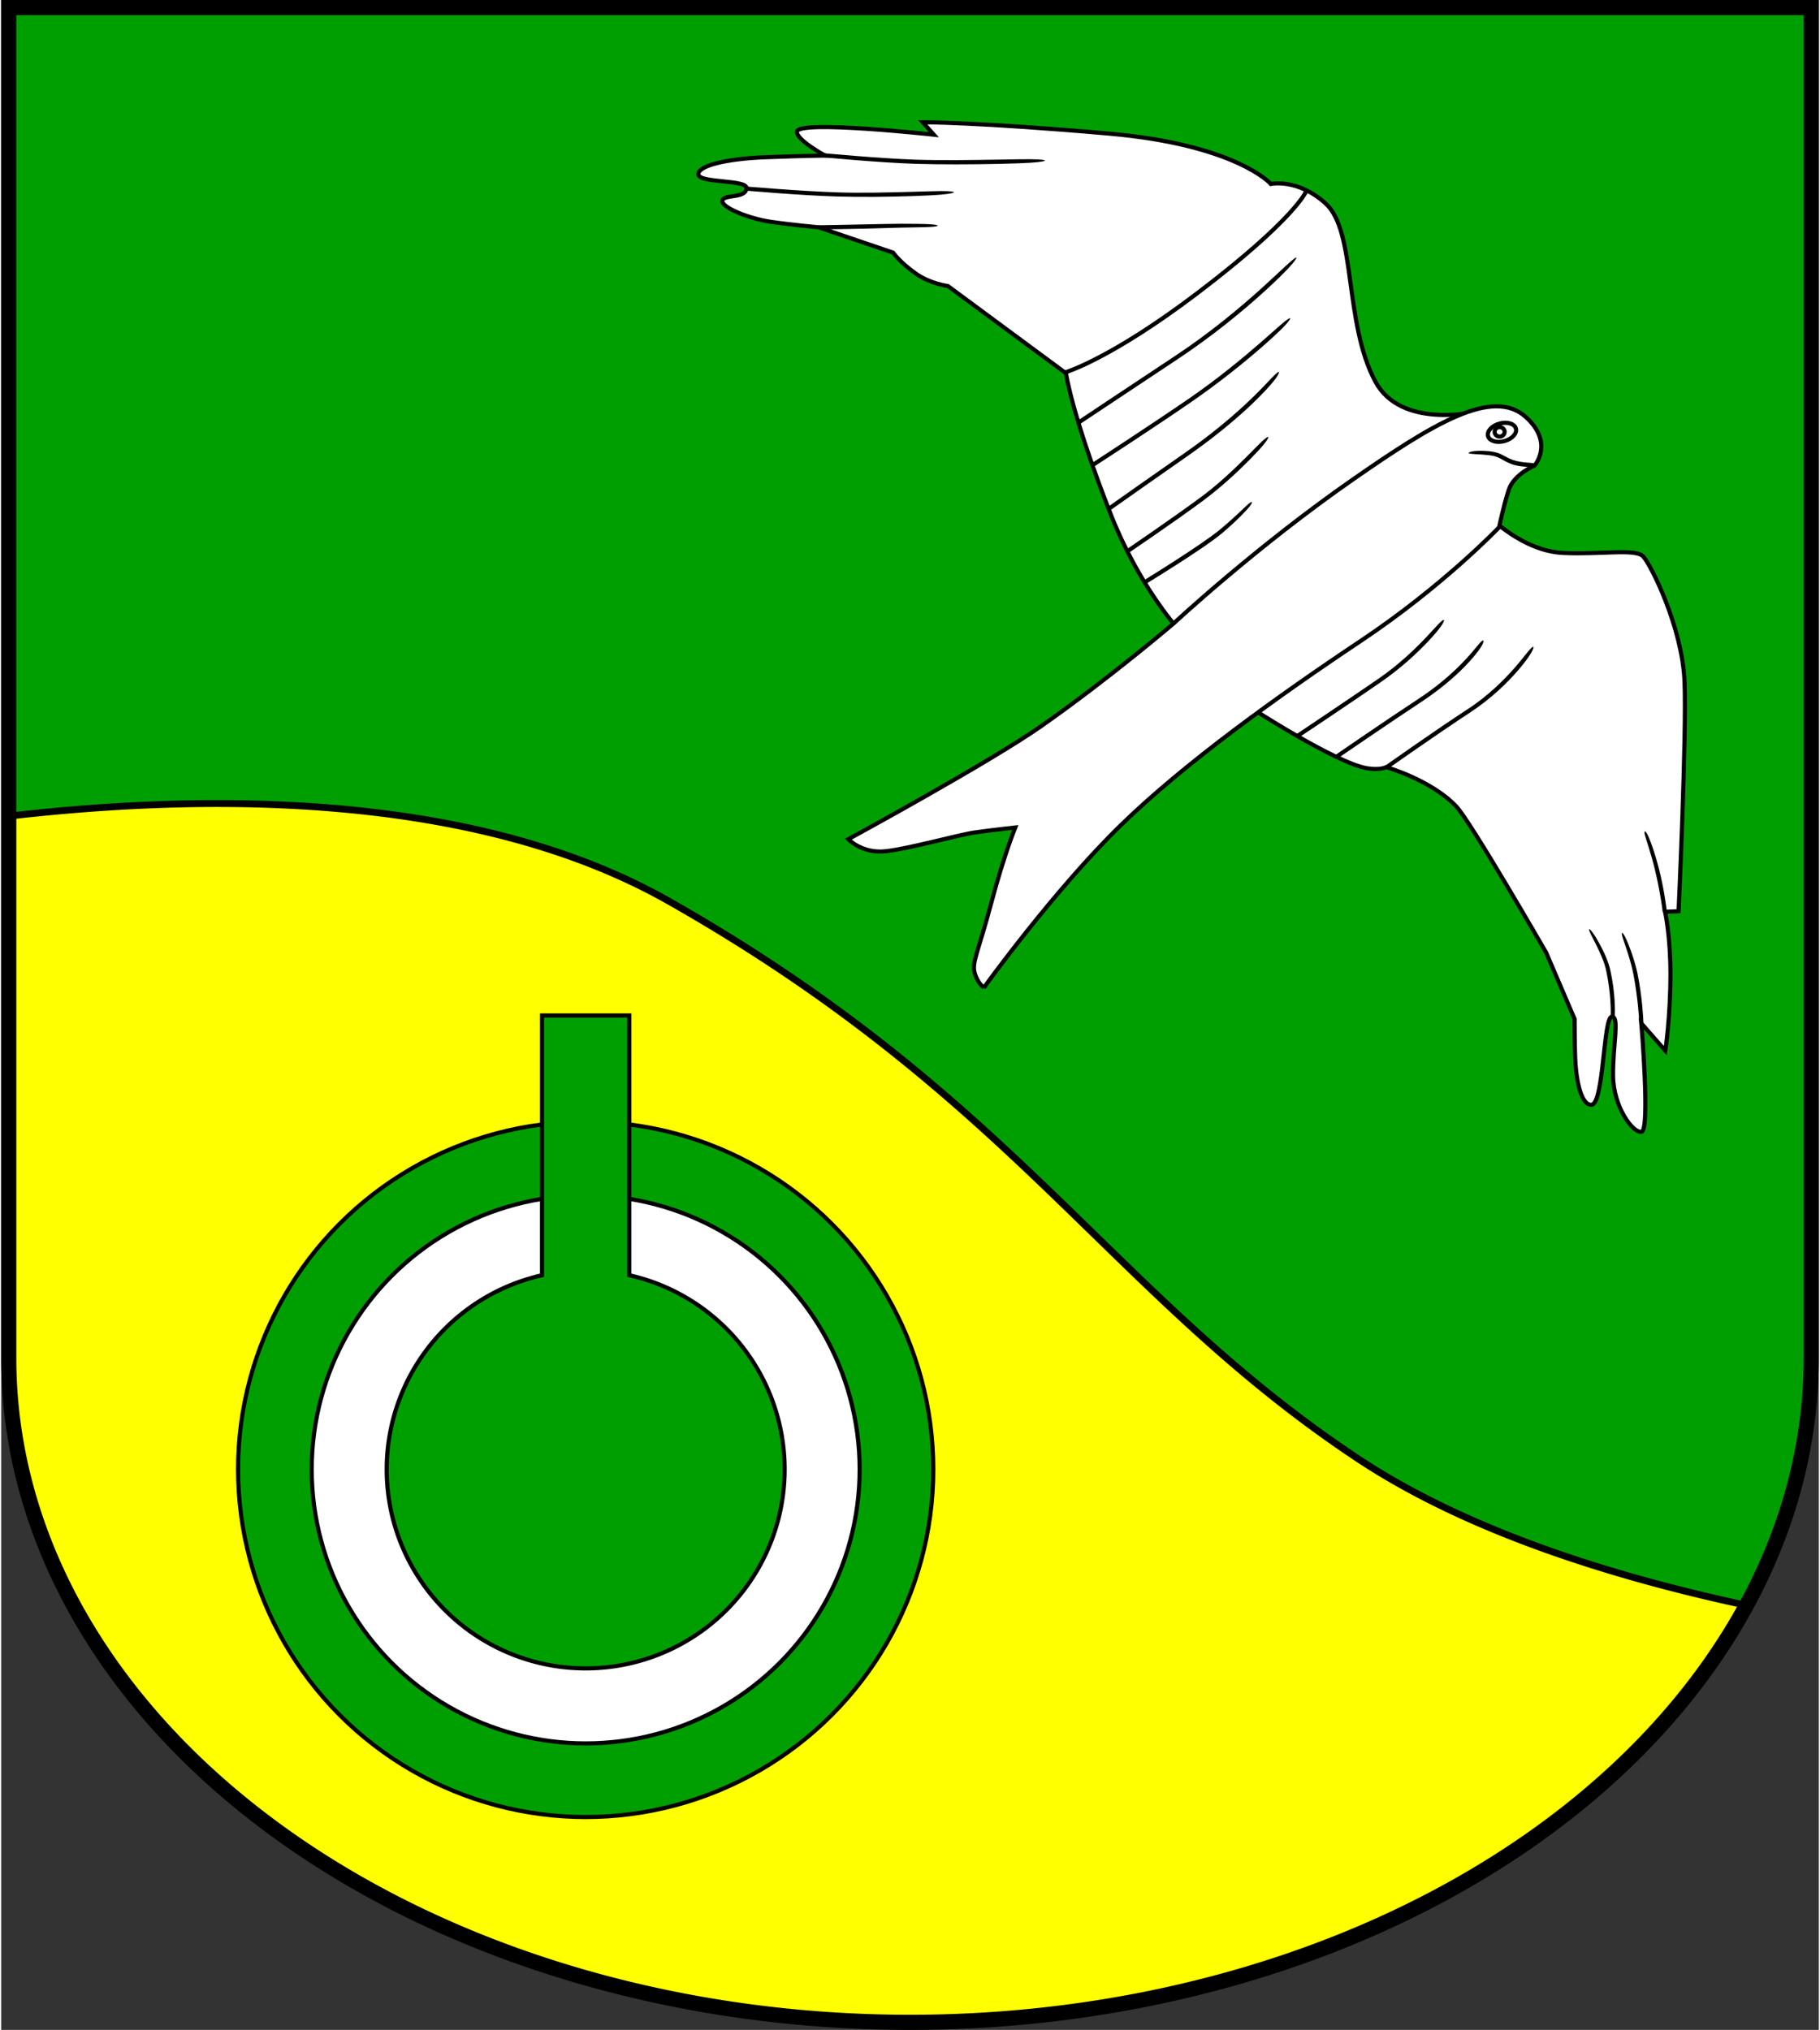
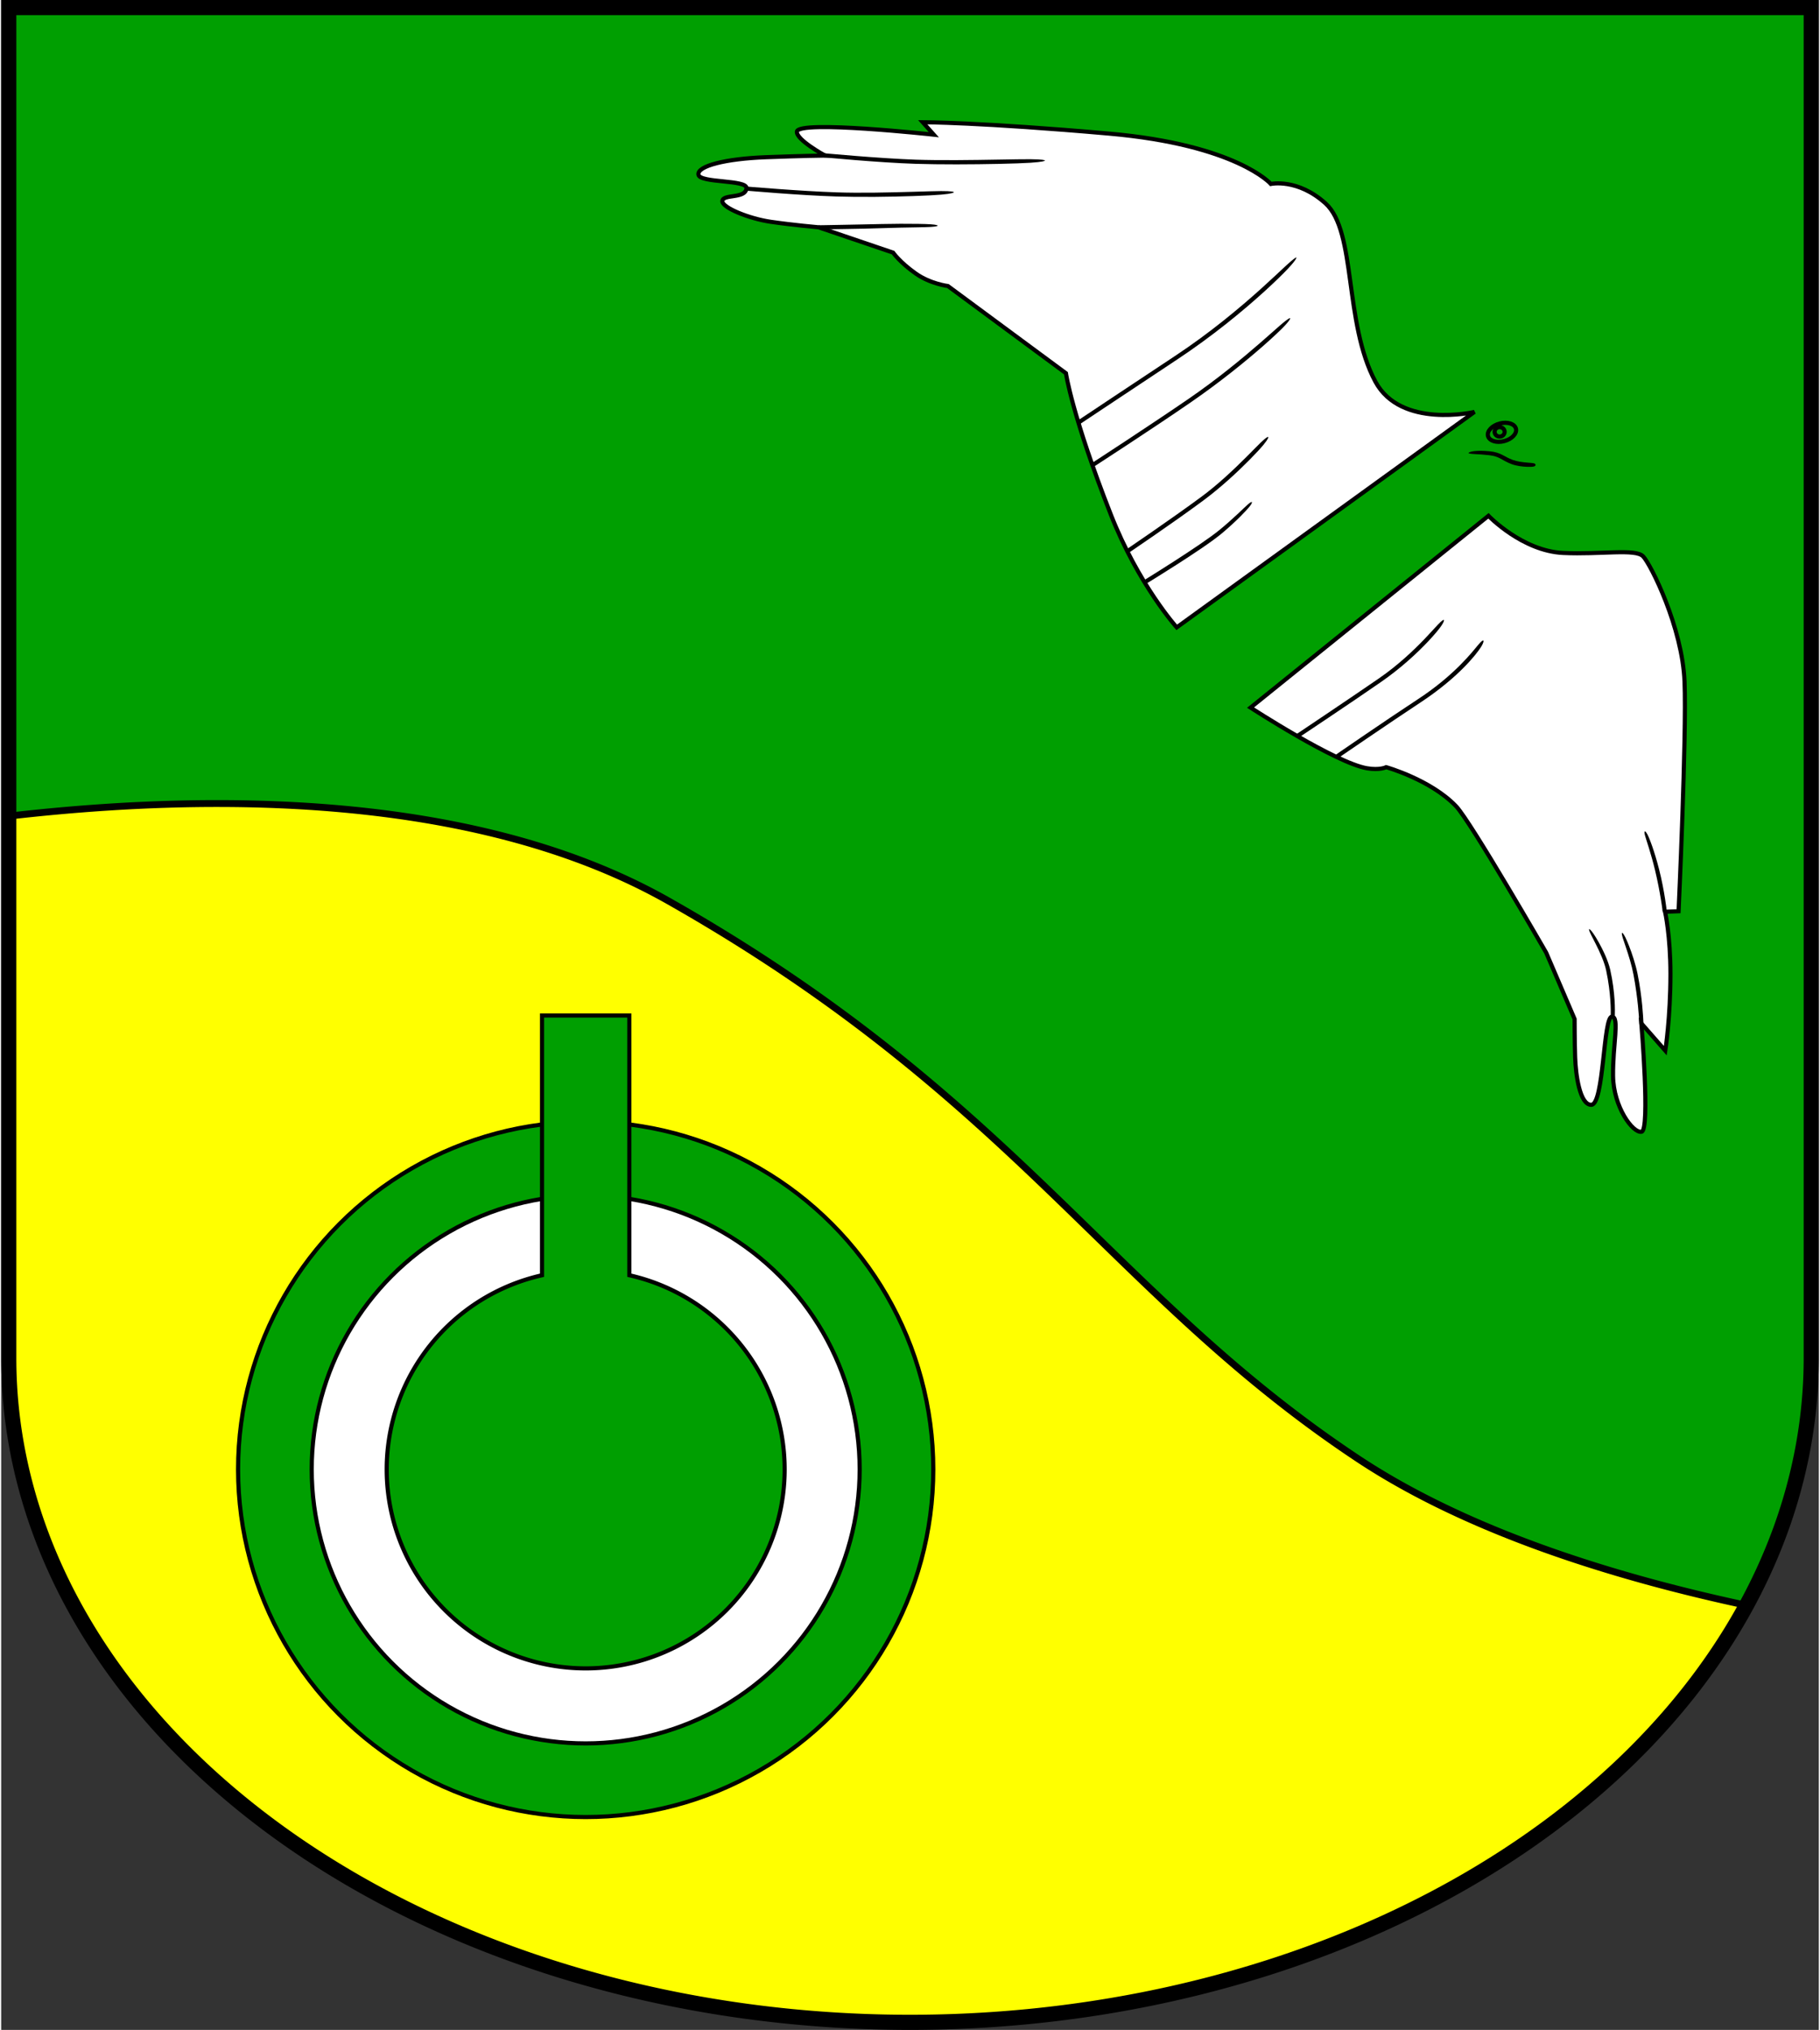
<svg xmlns="http://www.w3.org/2000/svg" xmlns:ns1="http://www.inkscape.org/namespaces/inkscape" xmlns:ns2="http://sodipodi.sourceforge.net/DTD/sodipodi-0.dtd" height="184" id="svg3671" ns1:version="1.2.2 (732a01da63, 2022-12-09)" ns2:docname="Wappen Sirksfelde2.svg" version="1.1" viewBox="0 0 132.023 147.417" width="165">
  <rect x="0" y="0" width="132.023" height="147.417" fill="#333333" stroke="none" />
  <ns2:namedview bordercolor="#666666" borderopacity="1.0" id="namedview3673" ns1:current-layer="layer1" ns1:cx="249.81351" ns1:cy="279.47886" ns1:deskcolor="#d1d1d1" ns1:document-units="mm" ns1:pagecheckerboard="0" ns1:pageopacity="0.0" ns1:showpageshadow="2" ns1:zoom="0.96071667" pagecolor="#ffffff" showgrid="false" />
  <defs id="defs3668">
    <ns1:path-effect effect="powerstroke" end_linecap_type="zerowidth" id="path-effect1223" interpolator_beta="0.2" interpolator_type="CentripetalCatmullRom" is_visible="true" linejoin_type="round" lpeversion="1" miter_limit="4" not_jump="false" offset_points="0.204,0.116 | 1.5,0.15 | 2.43,0.115" scale_width="1" sort_points="true" start_linecap_type="zerowidth" />
    <ns1:path-effect effect="powerstroke" end_linecap_type="zerowidth" id="path-effect1352" interpolator_beta="0.2" interpolator_type="CentripetalCatmullRom" is_visible="true" linejoin_type="round" lpeversion="1" miter_limit="4" not_jump="false" offset_points="0.2,0.15 | 1,0.15 | 1.715,0.095" scale_width="1" sort_points="true" start_linecap_type="butt" />
    <ns1:path-effect effect="powerstroke" end_linecap_type="zerowidth" id="path-effect1358" interpolator_beta="0.2" interpolator_type="CentripetalCatmullRom" is_visible="true" linejoin_type="round" lpeversion="1" miter_limit="4" not_jump="false" offset_points="0.2,0.15 | 1,0.15 | 1.737,0.129" scale_width="1" sort_points="true" start_linecap_type="butt" />
    <ns1:path-effect effect="powerstroke" end_linecap_type="zerowidth" id="path-effect1364" interpolator_beta="0.2" interpolator_type="CentripetalCatmullRom" is_visible="true" linejoin_type="round" lpeversion="1" miter_limit="4" not_jump="false" offset_points="0.2,0.15 | 1,0.15 | 1.737,0.129" scale_width="1" sort_points="true" start_linecap_type="butt" />
    <ns1:path-effect effect="powerstroke" end_linecap_type="zerowidth" id="path-effect1370" interpolator_beta="0.2" interpolator_type="CentripetalCatmullRom" is_visible="true" linejoin_type="round" lpeversion="1" miter_limit="4" not_jump="false" offset_points="0.2,0.15 | 1,0.15 | 1.737,0.129" scale_width="1" sort_points="true" start_linecap_type="butt" />
    <ns1:path-effect effect="powerstroke" end_linecap_type="zerowidth" id="path-effect1398" interpolator_beta="0.2" interpolator_type="CentripetalCatmullRom" is_visible="true" linejoin_type="round" lpeversion="1" miter_limit="4" not_jump="false" offset_points="0.2,0.15 | 1,0.15 | 1.737,0.129" scale_width="1" sort_points="true" start_linecap_type="butt" />
    <ns1:path-effect effect="powerstroke" end_linecap_type="zerowidth" id="path-effect1404" interpolator_beta="0.2" interpolator_type="CentripetalCatmullRom" is_visible="true" linejoin_type="round" lpeversion="1" miter_limit="4" not_jump="false" offset_points="0.2,0.15 | 1,0.15 | 1.715,0.095" scale_width="1" sort_points="true" start_linecap_type="butt" />
    <ns1:path-effect effect="powerstroke" end_linecap_type="zerowidth" id="path-effect1410" interpolator_beta="0.2" interpolator_type="CentripetalCatmullRom" is_visible="true" linejoin_type="round" lpeversion="1" miter_limit="4" not_jump="false" offset_points="0.2,0.15 | 1,0.15 | 1.737,0.129" scale_width="1" sort_points="true" start_linecap_type="butt" />
    <ns1:path-effect effect="powerstroke" end_linecap_type="zerowidth" id="path-effect1416" interpolator_beta="0.2" interpolator_type="CentripetalCatmullRom" is_visible="true" linejoin_type="round" lpeversion="1" miter_limit="4" not_jump="false" offset_points="0.2,0.15 | 1,0.15 | 1.737,0.129" scale_width="1" sort_points="true" start_linecap_type="butt" />
    <ns1:path-effect effect="powerstroke" end_linecap_type="zerowidth" id="path-effect1452" interpolator_beta="0.2" interpolator_type="CentripetalCatmullRom" is_visible="true" linejoin_type="round" lpeversion="1" miter_limit="4" not_jump="false" offset_points="0.2,0.15 | 1,0.15 | 1.737,0.129" scale_width="1" sort_points="true" start_linecap_type="butt" />
    <ns1:path-effect effect="powerstroke" end_linecap_type="zerowidth" id="path-effect1458" interpolator_beta="0.2" interpolator_type="CentripetalCatmullRom" is_visible="true" linejoin_type="round" lpeversion="1" miter_limit="4" not_jump="false" offset_points="0.2,0.15 | 1,0.15 | 1.737,0.129" scale_width="1" sort_points="true" start_linecap_type="butt" />
    <ns1:path-effect effect="powerstroke" end_linecap_type="zerowidth" id="path-effect1464" interpolator_beta="0.2" interpolator_type="CentripetalCatmullRom" is_visible="true" linejoin_type="round" lpeversion="1" miter_limit="4" not_jump="false" offset_points="0.2,0.15 | 1,0.15 | 1.737,0.129" scale_width="1" sort_points="true" start_linecap_type="butt" />
    <ns1:path-effect effect="powerstroke" end_linecap_type="zerowidth" id="path-effect1506" interpolator_beta="0.2" interpolator_type="CentripetalCatmullRom" is_visible="true" linejoin_type="round" lpeversion="1" miter_limit="4" not_jump="false" offset_points="0.2,0.15 | 1,0.15 | 1.715,0.095" scale_width="1" sort_points="true" start_linecap_type="butt" />
    <ns1:path-effect effect="powerstroke" end_linecap_type="zerowidth" id="path-effect1512" interpolator_beta="0.2" interpolator_type="CentripetalCatmullRom" is_visible="true" linejoin_type="round" lpeversion="1" miter_limit="4" not_jump="false" offset_points="0.2,0.15 | 1,0.15 | 1.715,0.095" scale_width="1" sort_points="true" start_linecap_type="butt" />
    <ns1:path-effect effect="powerstroke" end_linecap_type="zerowidth" id="path-effect1518" interpolator_beta="0.2" interpolator_type="CentripetalCatmullRom" is_visible="true" linejoin_type="round" lpeversion="1" miter_limit="4" not_jump="false" offset_points="0.2,0.15 | 1,0.15 | 1.715,0.095" scale_width="1" sort_points="true" start_linecap_type="butt" />
  </defs>
  <g id="layer1" ns1:groupmode="layer" ns1:label="Ebene 1" transform="translate(-533.023,-81.084)">
    <g id="g3613" transform="translate(500.091,35.07)">
      <path d="m 33.482,46.564 v 98.073 a 65.461,48.244 0 0 0 65.462,48.244 65.461,48.244 0 0 0 65.461,-48.244 V 46.564 Z" id="path3186" style="fill:#009f01;fill-opacity:1;stroke:none;stroke-width:1.1;stroke-linecap:round;stroke-dasharray:none" />
      <path d="m 48.919,104.369 c -5.44,-0.015 -10.703,0.368 -15.437,0.914 v 39.354 a 65.461,48.244 0 0 0 65.462,48.244 65.461,48.244 0 0 0 60.731,-30.289 c -9.423,-2.018 -20.16,-5.313 -28.195,-10.646 -17.978,-11.932 -24.864,-26.203 -50.056,-40.49 -9.447,-5.357 -21.335,-7.056 -32.504,-7.087 z" id="path3248" style="fill:#ffff00;fill-opacity:1;stroke:#000000;stroke-width:0.5;stroke-linecap:round;stroke-dasharray:none" />
      <path d="m 33.482,46.564 v 98.073 a 65.461,48.244 0 0 0 65.462,48.244 65.461,48.244 0 0 0 65.461,-48.244 V 46.564 Z" id="path3529" style="fill:none;fill-opacity:1;stroke:#000000;stroke-width:1.1;stroke-linecap:round;stroke-dasharray:none" />
      <g id="g1541" transform="translate(-11.154,-35.13)">
        <path d="m 151.096,111.06 c 0,0 -5.343,1.249 -7.197,-2.202 -2.299,-4.281 -1.366,-10.901 -3.618,-12.939 -2.035,-1.841 -3.972,-1.416 -3.972,-1.416 0,0 -2.493,-2.843 -11.759,-3.657 -9.389,-0.825 -13.529,-0.826 -13.529,-0.826 l 0.806,0.905 c 0,0 -9.841,-1.075 -9.943,-0.226 -0.071,0.59 2.038,1.741 2.038,1.741 0,0 -1.711,0.023 -4.312,0.122 -2.92,0.111 -4.978,0.64 -4.88,1.265 0.097,0.626 3.545,0.349 3.49,0.987 -0.07,0.806 -1.738,0.389 -1.752,0.945 -0.011,0.459 1.904,1.257 3.517,1.493 1.612,0.236 3.466,0.398 3.466,0.398 l 5.418,1.84 c 0,0 0.493,0.709 1.658,1.528 1.057,0.743 2.324,0.899 2.324,0.899 l 8.573,6.332 c 0,0 0.447,3.1 3.261,10.263 1.998,5.086 4.786,8.194 4.786,8.194 z" id="path1130" ns2:nodetypes="csscsccscsssssccsccscc" style="fill:#ffffff;stroke:#000000;stroke-width:0.3;stroke-linecap:round;stroke-dasharray:none" />
        <path d="m 152.113,118.604 c 0,0 2.453,2.558 5.423,2.697 2.754,0.129 5.256,-0.334 5.812,0.25 0.556,0.584 2.849,5.161 3.007,9.094 0.157,3.933 -0.433,16.675 -0.433,16.675 l -0.981,0.038 c 0,0 0.391,1.731 0.391,4.524 0,3.171 -0.374,5.565 -0.374,5.565 l -1.74,-1.986 c 0,0 0.644,7.748 0.018,7.873 -0.626,0.125 -2.044,-1.794 -2.072,-4.046 -0.028,-2.252 0.483,-4.278 -0.079,-4.311 -0.639,-0.037 -0.576,6.385 -1.5,6.401 -0.84,0.015 -1.137,-2.2 -1.176,-3.459 -0.039,-1.258 -0.039,-2.773 -0.039,-2.773 l -2.065,-4.818 c 0,0 -5.488,-9.533 -6.548,-10.638 -1.848,-1.927 -5.073,-2.832 -5.073,-2.832 0,0 -0.464,0.239 -1.396,0.079 -2.284,-0.392 -8.455,-4.405 -8.455,-4.405 z" id="path1210" ns2:nodetypes="csssccsccsssssccscscc" style="fill:#ffffff;stroke:#000000;stroke-width:0.3;stroke-linecap:round;stroke-dasharray:none" />
-         <path d="m 115.465,152.865 c 0,0 5.069,-7.043 9.95,-11.798 4.601,-4.483 11.404,-9.366 17.41,-13.37 6.007,-4.004 10.06,-8.26 10.06,-8.26 0,0 0.334,-1.612 0.708,-2.733 0.374,-1.121 1.868,-1.75 1.868,-1.75 0,0 1.442,-1.638 -0.629,-3.52 -2.412,-2.19 -6.775,0.511 -12.497,4.483 -7.064,4.903 -13.065,10.481 -13.065,10.481 0,0 -4.641,3.972 -9.635,7.472 -3.788,2.655 -14.02,8.219 -14.02,8.219 0,0 1.005,1.069 2.729,0.874 1.724,-0.195 5.284,-1.196 6.452,-1.363 1.168,-0.167 2.948,-0.362 2.948,-0.362 0,0 -0.806,1.947 -1.752,5.506 -0.945,3.559 -1.418,4.283 -1.196,5.061 0.222,0.779 0.671,1.058 0.671,1.058 z" id="path917" ns2:nodetypes="cscsscscssc" style="fill:#ffffff;stroke:#000000;stroke-width:0.3;stroke-linecap:round;stroke-dasharray:none" />
        <path d="m 155.534,114.904 c -7.4e-4,-0.019 -0.012,-0.085 -0.119,-0.113 -0.084,-0.022 -0.215,-0.029 -0.473,-0.051 -0.153,-0.013 -0.344,-0.032 -0.536,-0.064 -0.181,-0.03 -0.359,-0.071 -0.513,-0.127 -0.174,-0.064 -0.311,-0.128 -0.428,-0.188 -0.118,-0.06 -0.23,-0.123 -0.348,-0.184 -0.119,-0.061 -0.243,-0.116 -0.393,-0.161 -0.154,-0.047 -0.329,-0.081 -0.54,-0.101 -0.437,-0.042 -0.776,-0.039 -1.007,-0.019 -0.44,0.037 -0.512,0.133 -0.51,0.148 0.005,0.03 0.09,0.059 0.513,0.081 0.216,0.011 0.558,0.027 0.973,0.075 0.196,0.023 0.351,0.057 0.483,0.099 0.128,0.04 0.234,0.089 0.343,0.145 0.097,0.051 0.205,0.115 0.342,0.189 0.124,0.067 0.271,0.14 0.46,0.212 0.179,0.069 0.38,0.115 0.573,0.146 0.207,0.033 0.408,0.049 0.569,0.055 0.258,0.009 0.42,-0.005 0.494,-0.025 0.111,-0.03 0.118,-0.099 0.117,-0.118 z" id="path1221" ns1:original-d="m 155.53377,114.90354 c 0,0 -1.03771,0.04 -1.69647,-0.20688 -0.71165,-0.26671 -0.8361,-0.55125 -1.66852,-0.6396 -0.94387,-0.10017 -1.50167,-0.0139 -1.50167,-0.0139" ns1:path-effect="#path-effect1223" ns2:nodetypes="cssc" style="fill:#000000;fill-rule:nonzero;stroke:none;stroke-width:0.3;stroke-linecap:round;stroke-dasharray:none" />
        <ellipse cx="121.482" cy="147.304" id="path1277" rx="1.049" ry="0.661" style="fill:none;stroke:#000000;stroke-width:0.3;stroke-linecap:round;stroke-dasharray:none" transform="matrix(0.968,-0.251,0.241,0.971,0,0)" />
        <ellipse cx="152.924" cy="112.506" id="path1279" rx="0.364" ry="0.344" style="fill:none;stroke:#000000;stroke-width:0.3;stroke-linecap:round;stroke-dasharray:none" />
-         <path d="m 121.423,108.17 c 0,0 3.289,-0.989 9.528,-5.723 7.054,-5.352 7.898,-7.369 7.898,-7.369" id="path1348" ns2:nodetypes="csc" style="fill:none;stroke:#000000;stroke-width:0.3;stroke-linecap:round;stroke-dasharray:none" />
        <path d="m 127.259,123.534 c 1.1e-4,-7e-5 0.073,-0.044 0.439,-0.271 0.246,-0.153 0.971,-0.602 1.79,-1.127 0.583,-0.373 1.232,-0.797 1.82,-1.199 0.295,-0.202 0.566,-0.392 0.805,-0.567 0.255,-0.186 0.465,-0.349 0.63,-0.486 1.059,-0.888 1.808,-1.682 2.041,-1.982 0.169,-0.218 0.157,-0.285 0.144,-0.297 -0.015,-0.013 -0.078,-0.013 -0.283,0.166 -0.295,0.257 -1.097,1.07 -2.094,1.882 -0.16,0.13 -0.366,0.287 -0.619,0.47 -0.237,0.171 -0.506,0.359 -0.799,0.56 -0.585,0.4 -1.23,0.822 -1.811,1.197 -0.821,0.529 -1.532,0.973 -1.783,1.129 -0.365,0.226 -0.438,0.27 -0.437,0.27 z" id="path1350" ns1:original-d="m 127.18101,123.40579 c 0,0 4.1097,-2.51695 5.46649,-3.63778 1.3568,-1.12083 2.28099,-2.163 2.28099,-2.163" ns1:path-effect="#path-effect1352" style="fill:#000000;fill-rule:nonzero;stroke:none;stroke-width:0.3;stroke-linecap:round;stroke-dasharray:none" />
        <path d="m 125.965,121.305 0,0 c 6e-5,-5e-5 0.056,-0.037 0.361,-0.245 0.206,-0.14 0.814,-0.554 1.564,-1.073 0.533,-0.369 1.155,-0.802 1.783,-1.247 0.659,-0.467 1.262,-0.902 1.776,-1.285 0.591,-0.439 1.19,-0.936 1.773,-1.456 0.58,-0.518 1.106,-1.025 1.53,-1.453 0.475,-0.48 0.812,-0.849 1.013,-1.091 0.368,-0.442 0.367,-0.563 0.351,-0.577 v 0 c -0.02,-0.018 -0.129,0.006 -0.539,0.402 -0.226,0.218 -0.57,0.574 -1.045,1.048 -0.423,0.422 -0.942,0.928 -1.514,1.444 -0.574,0.518 -1.165,1.013 -1.747,1.443 -0.515,0.38 -1.114,0.811 -1.773,1.278 -0.627,0.444 -1.248,0.877 -1.78,1.246 -0.753,0.522 -1.351,0.931 -1.561,1.073 -0.305,0.208 -0.361,0.245 -0.361,0.245 z" id="path1354" ns1:original-d="m 125.88096,121.1811 c 0,0 3.30353,-2.23344 5.48039,-3.84634 2.41046,-1.78598 4.75596,-4.45722 4.75596,-4.45722" ns1:path-effect="#path-effect1358" ns2:nodetypes="csc" style="fill:#000000;fill-rule:nonzero;stroke:none;stroke-width:0.3;stroke-linecap:round;stroke-dasharray:none" />
-         <path d="m 124.709,118.157 c -0.14,0.099 0.173,-0.122 0.313,-0.221 0.208,-0.147 0.92,-0.648 1.868,-1.315 1.071,-0.752 2.153,-1.511 3.299,-2.31 3.842,-2.678 5.84,-4.868 6.369,-5.546 0.373,-0.477 0.345,-0.596 0.331,-0.606 -0.024,-0.018 -0.114,0.009 -0.526,0.437 -0.55,0.572 -2.56,2.838 -6.346,5.468 -1.094,0.759 -2.285,1.593 -3.301,2.309 -0.489,0.344 -1.378,0.973 -1.867,1.317 -0.135,0.095 -0.178,0.126 -0.313,0.221 z" id="path1360" ns1:original-d="m 124.62249,118.03491 c 0,0 2.80144,-1.98206 5.48039,-3.84634 4.78924,-3.33282 6.78599,-6.02841 6.78599,-6.02841" ns1:path-effect="#path-effect1364" ns2:nodetypes="csc" style="fill:#000000;fill-rule:nonzero;stroke:none;stroke-width:0.3;stroke-linecap:round;stroke-dasharray:none" />
        <path d="m 123.48,115.018 c 4e-5,-2e-5 0.071,-0.046 0.462,-0.3 0.263,-0.171 1.042,-0.678 2.003,-1.31 1.476,-0.97 3.213,-2.126 4.572,-3.064 2.108,-1.454 3.942,-2.946 5.226,-4.072 0.69,-0.606 1.174,-1.064 1.45,-1.346 0.514,-0.525 0.531,-0.66 0.517,-0.674 -0.019,-0.019 -0.14,0.01 -0.693,0.487 -0.306,0.264 -0.785,0.698 -1.478,1.3 -1.283,1.115 -3.092,2.616 -5.192,4.059 -1.375,0.944 -3.078,2.077 -4.568,3.059 -0.966,0.636 -1.731,1.136 -2,1.311 -0.39,0.254 -0.462,0.3 -0.462,0.3 z" id="path1366" ns1:original-d="m 123.39891,114.89254 c 0,0 4.22475,-2.73817 7.03382,-4.67221 4.1862,-2.88221 7.27758,-5.96942 7.27758,-5.96942" ns1:path-effect="#path-effect1370" ns2:nodetypes="csc" style="fill:#000000;fill-rule:nonzero;stroke:none;stroke-width:0.3;stroke-linecap:round;stroke-dasharray:none" />
        <path d="m 122.46,111.93 c -0.204,0.136 0.254,-0.169 0.458,-0.305 0.041,-0.027 1.951,-1.297 1.992,-1.324 0.037,-0.025 4.546,-3.018 4.583,-3.042 2.584,-1.712 4.789,-3.536 6.321,-4.926 0.821,-0.745 1.4,-1.321 1.726,-1.667 0.612,-0.65 0.636,-0.806 0.622,-0.819 -0.022,-0.02 -0.153,0.035 -0.803,0.636 -0.28,0.258 -1.002,0.943 -1.753,1.62 -1.53,1.377 -3.707,3.208 -6.279,4.906 -1.345,0.887 -3.147,2.084 -4.585,3.041 -0.615,0.409 -1.376,0.917 -1.991,1.326 -0.196,0.13 -0.263,0.175 -0.458,0.305 z" id="path1394" ns1:original-d="m 122.3764,111.80534 c 0,0 4.18935,-2.79063 7.03382,-4.67221 5.13006,-3.39347 8.75235,-7.286886 8.75235,-7.286886" ns1:path-effect="#path-effect1398" ns2:nodetypes="csc" style="fill:#000000;fill-rule:nonzero;stroke:none;stroke-width:0.3;stroke-linecap:round;stroke-dasharray:none" />
        <path d="m 103.463,97.803 c -0.274,0.004 0.631,-0.009 0.357,-0.005 0.52,-0.008 0.95,-0.013 1.47,-0.021 0.481,-0.007 1.025,-0.017 1.525,-0.028 0.525,-0.011 0.961,-0.023 1.259,-0.036 0.851,-0.034 1.844,-0.045 2.639,-0.061 0.389,-0.008 0.682,-0.016 0.89,-0.028 0.431,-0.025 0.508,-0.073 0.508,-0.092 v 0 c 1.7e-4,-0.018 -0.076,-0.07 -0.507,-0.099 -0.206,-0.014 -0.507,-0.024 -0.891,-0.03 -0.777,-0.013 -1.811,-0.01 -2.648,0.01 0.287,-0.006 -1.543,0.033 -1.255,0.027 -0.084,0.002 -1.439,0.029 -1.523,0.03 -0.692,0.013 -1.254,0.024 -1.469,0.027 -0.158,0.002 -0.515,0.008 -0.357,0.005 z" id="path1400" ns1:original-d="m 103.46126,97.6528 c 0,0 3.33384,-0.04883 4.60713,-0.08985 1.66067,-0.0535 4.04208,-0.03133 4.04208,-0.03133" ns1:path-effect="#path-effect1404" ns2:nodetypes="csc" style="fill:#000000;fill-rule:nonzero;stroke:none;stroke-width:0.3;stroke-linecap:round;stroke-dasharray:none" />
        <path d="m 98.234,94.992 c 9.5e-5,8e-6 0.064,0.006 0.416,0.035 0.238,0.02 0.939,0.078 1.817,0.143 1.349,0.099 2.953,0.202 4.268,0.243 0.859,0.027 1.822,0.036 2.824,0.028 0.996,-0.008 1.967,-0.03 2.777,-0.058 0.912,-0.031 1.603,-0.068 2.032,-0.105 0.795,-0.067 0.92,-0.151 0.919,-0.174 -0.001,-0.026 -0.134,-0.088 -0.93,-0.084 -0.452,0.003 -1.097,0.024 -2.03,0.052 -0.809,0.024 -1.775,0.05 -2.77,0.062 -0.997,0.012 -1.96,0.008 -2.811,-0.021 -1.32,-0.046 -2.898,-0.146 -4.256,-0.245 -0.881,-0.064 -1.573,-0.12 -1.815,-0.14 -0.352,-0.029 -0.415,-0.035 -0.415,-0.035 z" id="path1406" ns1:original-d="m 98.247084,94.842679 c 0,0 3.785856,0.33024 6.493636,0.42046 3.51384,0.117078 8.54668,-0.158314 8.54668,-0.158314" ns1:path-effect="#path-effect1410" ns2:nodetypes="csc" style="fill:#000000;fill-rule:nonzero;stroke:none;stroke-width:0.3;stroke-linecap:round;stroke-dasharray:none" />
        <path d="m 103.749,92.564 c 1.1e-4,1e-5 0.069,0.007 0.444,0.041 0.254,0.023 0.998,0.09 1.922,0.165 0.656,0.053 1.422,0.11 2.198,0.16 0.814,0.052 1.561,0.091 2.203,0.111 0.859,0.027 1.87,0.04 2.954,0.039 1.076,-8.29e-4 2.154,-0.015 3.063,-0.034 1.025,-0.022 1.813,-0.051 2.306,-0.082 0.915,-0.057 1.065,-0.138 1.064,-0.162 v 0 c -8.9e-4,-0.025 -0.155,-0.09 -1.071,-0.096 -0.514,-0.003 -1.26,0.011 -2.305,0.029 -0.909,0.016 -1.981,0.033 -3.057,0.038 -1.078,0.005 -2.091,-0.003 -2.943,-0.032 -0.639,-0.022 -1.38,-0.062 -2.194,-0.114 -0.774,-0.05 -1.538,-0.107 -2.194,-0.159 -0.926,-0.073 -1.662,-0.139 -1.919,-0.162 -0.374,-0.034 -0.442,-0.041 -0.442,-0.041 z" id="path1412" ns1:original-d="m 103.76274,92.414216 c 0,0 4.05004,0.385857 6.75782,0.476077 3.51384,0.117078 9.38094,-0.08879 9.38094,-0.08879" ns1:path-effect="#path-effect1416" ns2:nodetypes="csc" style="fill:#000000;fill-rule:nonzero;stroke:none;stroke-width:0.3;stroke-linecap:round;stroke-dasharray:none" />
        <path d="m 138.319,134.72 c -0.308,0.205 0.716,-0.478 0.408,-0.273 0.228,-0.152 0.921,-0.615 1.747,-1.17 1.27,-0.853 2.755,-1.856 3.827,-2.6 1.451,-1.004 2.632,-2.104 3.433,-2.953 0.43,-0.456 0.722,-0.81 0.881,-1.028 0.299,-0.408 0.275,-0.518 0.259,-0.53 -0.023,-0.017 -0.116,0.004 -0.457,0.365 -0.189,0.2 -0.479,0.529 -0.909,0.979 -0.796,0.833 -1.945,1.934 -3.378,2.92 -1.102,0.758 -2.528,1.722 -3.826,2.596 -0.837,0.564 -1.506,1.012 -1.745,1.172 -0.181,0.121 -0.589,0.394 -0.408,0.272 z" id="path1448" ns1:original-d="m 138.23608,134.59567 c 0,0 3.75129,-2.5019 5.98095,-4.041 2.8693,-1.98064 4.65863,-4.3877 4.65863,-4.3877" ns1:path-effect="#path-effect1452" ns2:nodetypes="csc" style="fill:#000000;fill-rule:nonzero;stroke:none;stroke-width:0.3;stroke-linecap:round;stroke-dasharray:none" />
        <path d="m 141.185,136.207 c -0.18,0.124 0.225,-0.154 0.404,-0.277 0.237,-0.162 0.903,-0.618 1.737,-1.184 0.589,-0.4 1.269,-0.861 1.949,-1.319 0.715,-0.481 1.351,-0.906 1.888,-1.259 2.734,-1.8 4.066,-3.493 4.403,-4.028 0.238,-0.377 0.188,-0.477 0.173,-0.485 -0.026,-0.015 -0.103,0.005 -0.381,0.333 -0.369,0.436 -1.684,2.176 -4.36,3.929 -0.535,0.35 -1.18,0.779 -1.892,1.258 -0.68,0.457 -1.362,0.92 -1.95,1.32 -0.825,0.562 -1.508,1.03 -1.736,1.187 -0.172,0.118 -0.233,0.16 -0.405,0.278 z" id="path1454" ns1:original-d="m 141.10037,136.08343 c 0,0 3.71623,-2.55398 5.98095,-4.041 3.39766,-2.23092 4.65863,-4.3877 4.65863,-4.3877" ns1:path-effect="#path-effect1458" ns2:nodetypes="csc" style="fill:#000000;fill-rule:nonzero;stroke:none;stroke-width:0.3;stroke-linecap:round;stroke-dasharray:none" />
-         <path d="m 144.827,136.964 c -5e-5,3e-5 0.062,-0.044 0.398,-0.28 0.232,-0.163 0.892,-0.624 1.714,-1.193 0.582,-0.403 1.256,-0.866 1.931,-1.325 0.709,-0.482 1.344,-0.908 1.88,-1.259 1.559,-1.02 2.753,-2.193 3.54,-3.11 0.421,-0.491 0.701,-0.88 0.85,-1.115 0.281,-0.443 0.244,-0.557 0.229,-0.566 v 0 c -0.026,-0.016 -0.114,0.019 -0.438,0.416 -0.146,0.179 -0.486,0.614 -0.875,1.063 -0.779,0.895 -1.935,2.064 -3.469,3.062 -0.537,0.349 -1.179,0.778 -1.887,1.259 -0.675,0.459 -1.351,0.924 -1.932,1.327 -0.818,0.567 -1.488,1.037 -1.714,1.196 -0.337,0.236 -0.399,0.28 -0.399,0.28 z" id="path1460" ns1:original-d="m 144.74057,136.8417 c 0,0 3.65904,-2.57961 5.92797,-4.0602 3.07786,-2.00845 4.70034,-4.66578 4.70034,-4.66578" ns1:path-effect="#path-effect1464" ns2:nodetypes="csc" style="fill:#000000;fill-rule:nonzero;stroke:none;stroke-width:0.3;stroke-linecap:round;stroke-dasharray:none" />
        <path d="m 161.287,155.011 c 7e-5,-9.7e-4 0.003,-0.025 0.007,-0.172 0.006,-0.233 0.047,-1.56 -0.338,-3.276 -0.072,-0.318 -0.197,-0.666 -0.349,-1.015 -0.153,-0.352 -0.327,-0.69 -0.482,-0.968 -0.157,-0.28 -0.293,-0.496 -0.392,-0.64 -0.21,-0.303 -0.294,-0.329 -0.307,-0.32 v 0 c -0.018,0.011 -0.019,0.09 0.143,0.417 0.077,0.155 0.195,0.378 0.337,0.66 0.141,0.28 0.302,0.615 0.444,0.96 0.141,0.343 0.253,0.675 0.314,0.969 0.358,1.694 0.337,2.972 0.331,3.204 -0.004,0.141 -0.007,0.16 -0.007,0.16 z" id="path1502" ns1:original-d="m 161.13689,155.00102 c 0,0 0.10037,-1.44291 -0.32736,-3.40558 -0.27235,-1.24966 -1.38415,-2.97504 -1.38415,-2.97504" ns1:path-effect="#path-effect1506" ns2:nodetypes="csc" style="fill:#000000;fill-rule:nonzero;stroke:none;stroke-width:0.3;stroke-linecap:round;stroke-dasharray:none" />
        <path d="m 163.372,155.521 c -1e-5,-5.1e-4 2.1e-4,-0.027 -0.007,-0.191 -0.012,-0.255 -0.075,-1.742 -0.421,-3.456 -0.071,-0.348 -0.169,-0.713 -0.281,-1.072 -0.113,-0.362 -0.234,-0.699 -0.342,-0.973 -0.108,-0.276 -0.201,-0.486 -0.271,-0.625 -0.146,-0.292 -0.219,-0.322 -0.234,-0.315 -0.018,0.008 -0.038,0.077 0.057,0.386 0.049,0.158 0.116,0.35 0.214,0.639 0.093,0.276 0.204,0.612 0.307,0.968 0.103,0.355 0.193,0.712 0.255,1.049 0.322,1.712 0.403,3.146 0.416,3.413 0.008,0.16 0.007,0.185 0.007,0.184 z" id="path1508" ns1:original-d="m 163.22253,155.5251 c 0,0 -0.0413,-1.65025 -0.42568,-3.62188 -0.27235,-1.39713 -0.98104,-3.01436 -0.98104,-3.01436" ns1:path-effect="#path-effect1512" ns2:nodetypes="csc" style="fill:#000000;fill-rule:nonzero;stroke:none;stroke-width:0.3;stroke-linecap:round;stroke-dasharray:none" />
        <path d="m 165.067,147.331 0,0 c -4e-5,-3.8e-4 -0.002,-0.024 -0.02,-0.164 -0.012,-0.094 -0.047,-0.377 -0.108,-0.762 -0.093,-0.592 -0.236,-1.361 -0.436,-2.143 -0.339,-1.325 -0.689,-2.225 -0.844,-2.522 -0.112,-0.214 -0.176,-0.225 -0.191,-0.218 -0.018,0.008 -0.048,0.058 0.013,0.287 0.089,0.331 0.434,1.287 0.731,2.525 0.189,0.787 0.327,1.521 0.425,2.119 0.063,0.383 0.1,0.656 0.112,0.751 0.018,0.138 0.019,0.16 0.019,0.159 z" id="path1514" ns1:original-d="m 164.91747,147.3473 c 0,0 -0.15923,-1.43314 -0.56024,-3.04983 -0.41949,-1.69135 -0.89001,-2.77596 -0.89001,-2.77596" ns1:path-effect="#path-effect1518" ns2:nodetypes="csc" style="fill:#000000;fill-rule:nonzero;stroke:none;stroke-width:0.3;stroke-linecap:round;stroke-dasharray:none" />
      </g>
      <g id="g3132" transform="translate(0.822,-0.967)">
        <circle cx="74.565" cy="153.691" id="path1642" r="25.248" style="fill:#009f01;fill-opacity:1;stroke:#000000;stroke-width:0.3;stroke-linecap:round;stroke-dasharray:none" />
        <circle cx="74.565" cy="153.691" id="circle1696" r="19.9" style="fill:#ffffff;stroke:#000000;stroke-width:0.3;stroke-linecap:round;stroke-dasharray:none" />
        <path d="m 71.394,120.728 v 18.865 A 14.453,14.453 0 0 0 60.112,153.691 14.453,14.453 0 0 0 74.564,168.144 14.453,14.453 0 0 0 89.017,153.691 14.453,14.453 0 0 0 77.735,139.592 v -18.864 z" id="circle1698" style="fill:#009f01;fill-opacity:1;stroke:#000000;stroke-width:0.3;stroke-linecap:round;stroke-dasharray:none" />
      </g>
    </g>
  </g>
</svg>